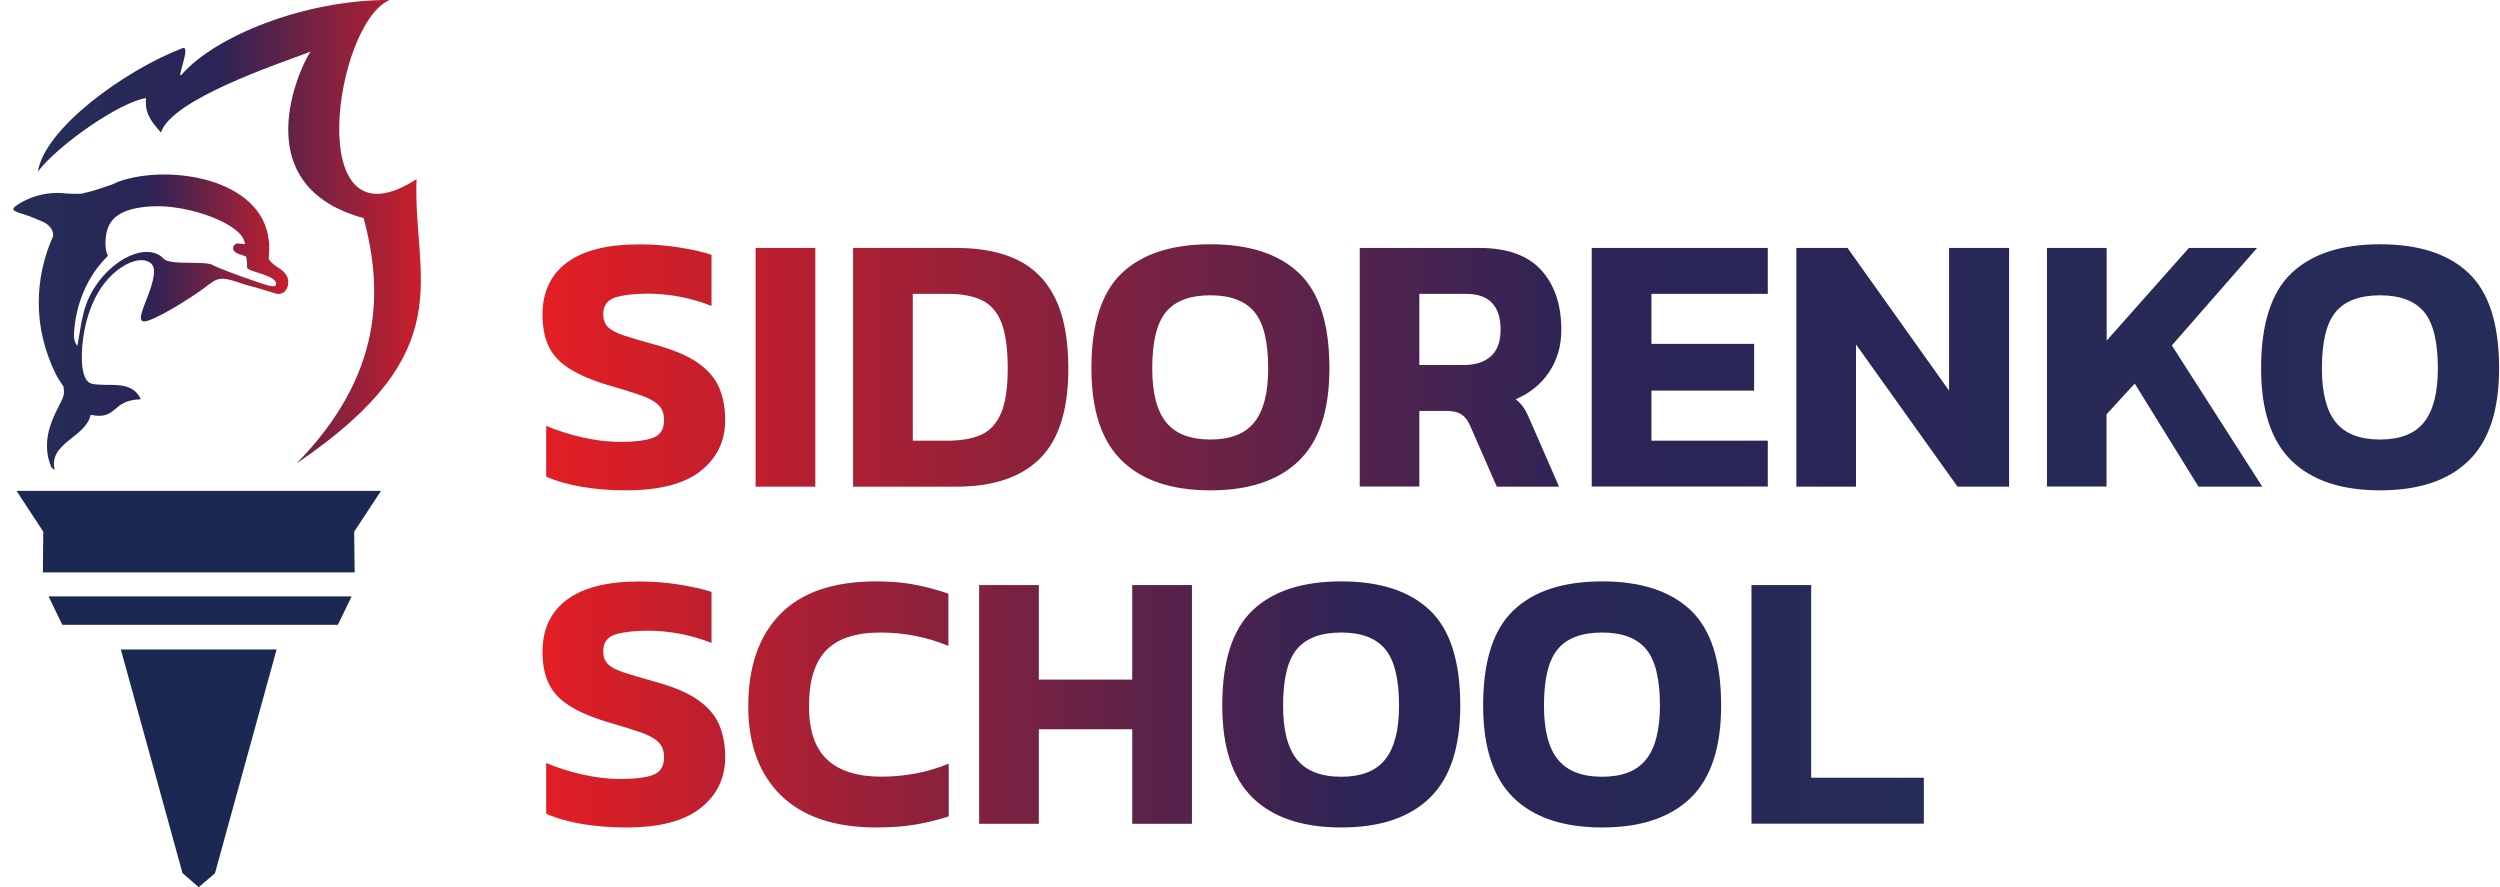
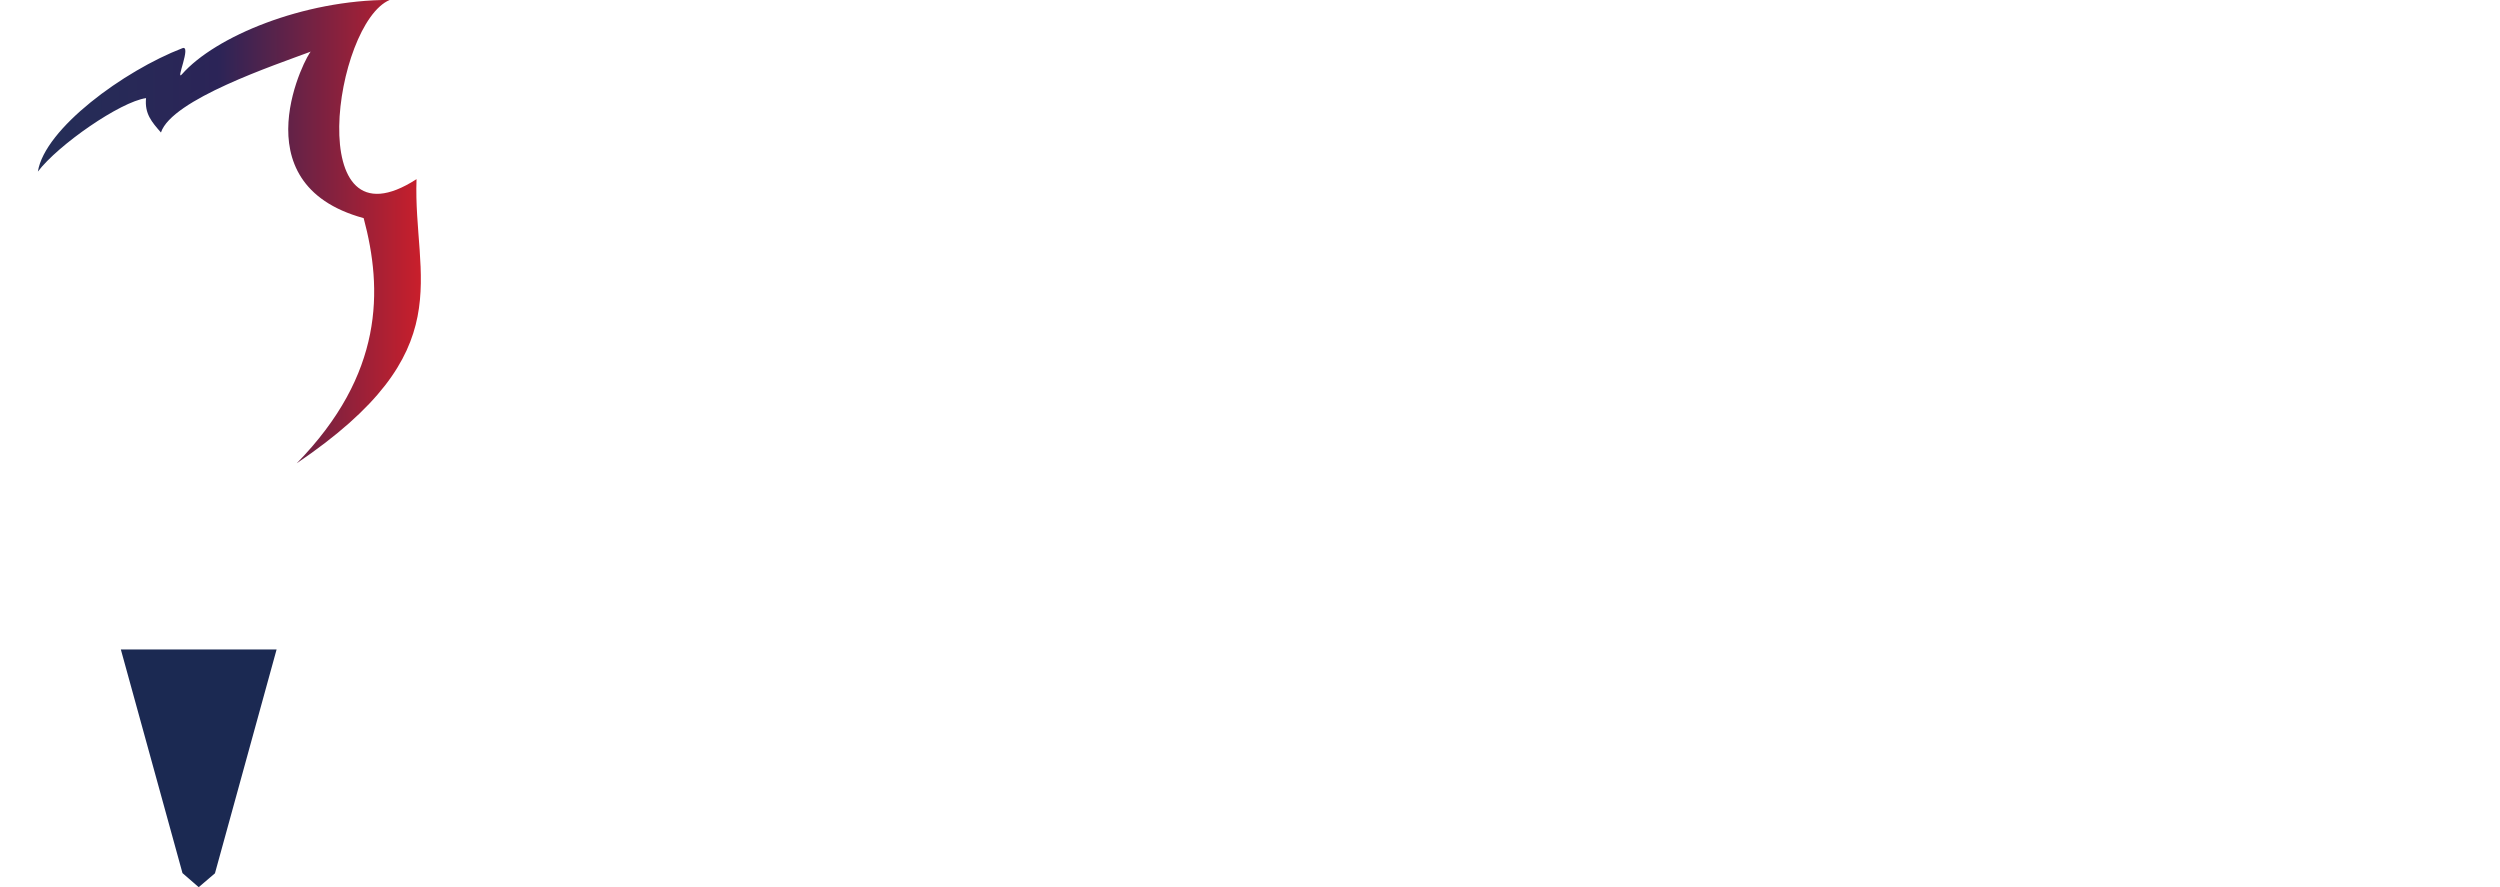
<svg xmlns="http://www.w3.org/2000/svg" width="155" height="55" viewBox="0 0 155 55" fill="none">
  <g clip-path="url(#clip0_3634_6)">
-     <path d="M147.565 27.25C148.806 27.25 149.717 26.896 150.287 26.181C150.862 25.466 151.147 24.352 151.147 22.84C151.147 21.188 150.862 20.017 150.287 19.334C149.711 18.65 148.806 18.309 147.565 18.309C146.306 18.309 145.395 18.65 144.819 19.334C144.243 20.017 143.958 21.181 143.958 22.84C143.958 24.358 144.243 25.472 144.819 26.181C145.395 26.896 146.313 27.25 147.565 27.25ZM147.565 30.401C145.161 30.401 143.332 29.788 142.073 28.56C140.813 27.332 140.187 25.428 140.187 22.84C140.187 20.099 140.813 18.131 142.073 16.935C143.332 15.739 145.161 15.145 147.565 15.145C149.97 15.145 151.799 15.739 153.058 16.935C154.318 18.131 154.944 20.099 154.944 22.84C154.944 25.428 154.318 27.339 153.058 28.56C151.805 29.788 149.97 30.401 147.565 30.401ZM126.911 30.167V15.372H130.613V21.118L135.713 15.372H139.94L134.656 21.416L140.263 30.174H136.308L132.353 23.782L130.606 25.687V30.167H126.911ZM111.375 30.167V15.372H114.546L120.842 24.219V15.372H124.563V30.174H121.367L115.071 21.352V30.174H111.375V30.167ZM98.687 30.167V15.372H109.603V18.22H102.389V21.321H108.755V24.219H102.389V27.32H109.603V30.167H98.687ZM88.006 22.631H90.739C91.461 22.631 92.024 22.453 92.429 22.093C92.834 21.732 93.036 21.188 93.036 20.448C93.036 18.96 92.321 18.22 90.897 18.22H87.999V22.631H88.006ZM84.304 30.167V15.372H91.701C93.448 15.372 94.732 15.834 95.561 16.752C96.39 17.669 96.802 18.903 96.802 20.454C96.802 21.447 96.549 22.321 96.042 23.074C95.536 23.827 94.846 24.384 93.973 24.751C94.188 24.921 94.359 25.105 94.492 25.314C94.625 25.523 94.764 25.807 94.916 26.174L96.662 30.174H92.802L91.151 26.402C91.011 26.079 90.834 25.845 90.619 25.7C90.404 25.554 90.1 25.478 89.701 25.478H87.999V30.167H84.304ZM75.046 27.25C76.286 27.25 77.197 26.896 77.767 26.181C78.343 25.466 78.627 24.352 78.627 22.84C78.627 21.188 78.343 20.017 77.767 19.334C77.191 18.65 76.286 18.309 75.046 18.309C73.786 18.309 72.875 18.65 72.299 19.334C71.724 20.017 71.439 21.181 71.439 22.84C71.439 24.358 71.724 25.472 72.299 26.181C72.875 26.896 73.786 27.25 75.046 27.25ZM75.046 30.401C72.641 30.401 70.812 29.788 69.553 28.56C68.294 27.332 67.667 25.428 67.667 22.84C67.667 20.099 68.294 18.131 69.553 16.935C70.812 15.739 72.641 15.145 75.046 15.145C77.45 15.145 79.279 15.739 80.538 16.935C81.798 18.131 82.424 20.099 82.424 22.84C82.424 25.428 81.798 27.339 80.538 28.56C79.279 29.788 77.45 30.401 75.046 30.401ZM56.593 27.32H58.801C59.599 27.32 60.27 27.2 60.814 26.965C61.358 26.725 61.769 26.288 62.054 25.643C62.339 24.997 62.478 24.073 62.478 22.865C62.478 21.637 62.352 20.694 62.099 20.03C61.845 19.365 61.447 18.897 60.903 18.625C60.358 18.359 59.656 18.22 58.801 18.22H56.593V27.32ZM52.891 30.167V15.372H59.301C60.801 15.372 62.067 15.619 63.092 16.119C64.117 16.619 64.902 17.416 65.433 18.511C65.971 19.606 66.237 21.061 66.237 22.865C66.237 25.409 65.648 27.263 64.478 28.427C63.307 29.591 61.58 30.174 59.295 30.174H52.891V30.167ZM46.848 30.167V15.372H50.55V30.174H46.848V30.167ZM38.805 30.401C37.824 30.401 36.906 30.326 36.058 30.18C35.211 30.035 34.476 29.826 33.863 29.547V26.402C34.54 26.693 35.28 26.927 36.103 27.117C36.919 27.301 37.697 27.396 38.438 27.396C39.355 27.396 40.045 27.313 40.494 27.143C40.944 26.972 41.172 26.605 41.172 26.041C41.172 25.655 41.058 25.352 40.836 25.124C40.615 24.896 40.254 24.694 39.754 24.516C39.254 24.339 38.577 24.13 37.723 23.884C36.71 23.58 35.907 23.238 35.312 22.858C34.717 22.485 34.287 22.029 34.027 21.492C33.768 20.954 33.635 20.296 33.635 19.517C33.635 18.106 34.141 17.03 35.154 16.277C36.166 15.524 37.659 15.151 39.634 15.151C40.494 15.151 41.323 15.214 42.14 15.347C42.95 15.48 43.608 15.626 44.114 15.796V18.967C43.456 18.707 42.791 18.517 42.127 18.391C41.463 18.271 40.811 18.207 40.184 18.207C39.355 18.207 38.685 18.283 38.172 18.435C37.659 18.587 37.4 18.941 37.4 19.492C37.4 19.815 37.495 20.068 37.678 20.264C37.862 20.454 38.178 20.625 38.634 20.783C39.083 20.935 39.703 21.118 40.482 21.333C41.69 21.656 42.621 22.042 43.26 22.491C43.905 22.941 44.348 23.466 44.595 24.055C44.842 24.643 44.962 25.307 44.962 26.041C44.962 27.345 44.456 28.395 43.443 29.199C42.437 29.997 40.887 30.401 38.805 30.401Z" fill="url(#paint0_linear_3634_6)" />
-     <path fill-rule="evenodd" clip-rule="evenodd" d="M14.783 15.094C15.011 15.119 15.137 15.145 15.181 15.138C15.156 13.93 11.707 12.645 9.347 12.797C7.664 12.904 6.847 13.417 6.62 14.36C6.531 14.746 6.468 15.455 6.695 15.86C5.398 17.119 4.696 18.866 4.588 20.656C4.569 20.947 4.607 21.213 4.797 21.454C5.088 19.903 5.101 18.758 6.189 17.366C7.455 15.752 9.315 15.126 10.151 16.043C10.537 16.467 12.682 16.157 13.169 16.423C13.517 16.613 14.871 17.125 15.922 17.473C16.631 17.707 17.036 17.847 17.105 17.663C17.308 17.087 15.327 16.84 15.321 16.6C15.321 16.239 15.308 16.151 15.257 15.904C15.156 15.86 14.973 15.803 14.827 15.752C14.213 15.556 14.466 15.062 14.783 15.094ZM3.93 23.96C3.734 23.669 3.563 23.403 3.455 23.188C2.019 20.27 2.139 17.22 3.291 14.645C3.342 14.126 2.854 13.79 2.418 13.651C1.994 13.461 1.563 13.303 1.12 13.177C1.045 13.145 0.842 13.075 0.829 12.974C0.823 12.936 0.842 12.892 0.867 12.866C1.045 12.715 1.234 12.588 1.437 12.487C2.171 12.101 2.981 11.924 3.791 11.968C4.202 12.012 4.614 12.025 5.031 12.012C5.582 11.892 6.12 11.734 6.651 11.537C6.892 11.468 7.126 11.373 7.354 11.259C10.461 10.152 16.244 11.05 16.662 14.891C16.744 15.189 16.643 16.018 16.669 16.062C16.871 16.442 17.352 16.587 17.624 16.891C17.782 17.068 17.884 17.245 17.871 17.53C17.858 18.03 17.491 18.353 16.998 18.169C16.403 17.98 15.802 17.802 15.194 17.644C13.27 16.967 13.58 17.277 12.081 18.264C11.454 18.682 10.695 19.15 10.068 19.479C8.581 20.251 8.493 20.055 9.043 18.669C9.385 17.815 9.765 16.739 9.398 16.366C9.018 15.98 8.271 16.081 7.518 16.581C5.867 17.676 5.177 19.878 5.082 21.745C5.031 22.751 5.164 23.675 5.702 23.795C6.714 24.01 8.164 23.504 8.733 24.757C6.879 24.795 7.309 26.073 5.62 25.719C5.322 27.124 2.981 27.465 3.392 29.13C3.171 28.99 3.196 29.028 3.088 28.706C2.43 26.776 3.804 25.137 3.943 24.504C3.981 24.371 3.968 24.187 3.93 23.96Z" fill="url(#paint1_linear_3634_6)" />
-     <path fill-rule="evenodd" clip-rule="evenodd" d="M23.623 30.433H12.321H1.025L2.683 32.965L2.658 35.489H12.321H21.99L21.959 32.965L23.623 30.433Z" fill="#1B2952" />
-     <path fill-rule="evenodd" clip-rule="evenodd" d="M21.8 36.977H12.409H3.012L3.86 38.736H12.409H20.952L21.8 36.977Z" fill="#1B2952" />
    <path fill-rule="evenodd" clip-rule="evenodd" d="M11.314 54.132L12.32 55.005L13.327 54.145L17.149 40.267H7.492L11.314 54.132Z" fill="#1B2952" />
    <path fill-rule="evenodd" clip-rule="evenodd" d="M18.396 28.725C23.806 23.194 23.73 17.948 22.547 13.524C14.662 11.373 19.092 3.229 19.275 3.197C17.029 4.039 10.65 6.171 9.979 8.215C9.403 7.557 8.96 7.051 9.055 6.083C7.454 6.311 3.613 8.975 2.348 10.639C2.772 7.975 7.67 4.393 11.308 2.988C11.897 2.76 10.846 5.102 11.283 4.602C13.339 2.267 18.794 -0.005 24.167 -0.005C20.724 1.438 18.699 15.714 25.825 11.107C25.603 17.296 28.691 21.757 18.396 28.725Z" fill="url(#paint2_linear_3634_6)" />
-     <path d="M108.591 51.075V36.274H112.293V48.221H119.279V51.069H108.591V51.075ZM99.333 48.158C100.573 48.158 101.484 47.804 102.054 47.089C102.63 46.374 102.915 45.26 102.915 43.747C102.915 42.096 102.63 40.925 102.054 40.242C101.478 39.558 100.573 39.217 99.333 39.217C98.074 39.217 97.162 39.558 96.587 40.242C96.011 40.925 95.726 42.09 95.726 43.747C95.726 45.266 96.011 46.38 96.587 47.089C97.162 47.797 98.08 48.158 99.333 48.158ZM99.333 51.303C96.928 51.303 95.099 50.689 93.84 49.462C92.587 48.24 91.954 46.336 91.954 43.741C91.954 41.001 92.581 39.033 93.84 37.837C95.099 36.641 96.928 36.046 99.333 36.046C101.738 36.046 103.566 36.641 104.826 37.837C106.085 39.033 106.711 41.001 106.711 43.741C106.711 46.329 106.085 48.24 104.826 49.462C103.566 50.689 101.738 51.303 99.333 51.303ZM83.158 48.158C84.399 48.158 85.31 47.804 85.879 47.089C86.455 46.374 86.74 45.26 86.74 43.747C86.74 42.096 86.455 40.925 85.879 40.242C85.303 39.558 84.399 39.217 83.158 39.217C81.899 39.217 80.988 39.558 80.412 40.242C79.836 40.925 79.551 42.09 79.551 43.747C79.551 45.266 79.836 46.38 80.412 47.089C80.981 47.797 81.899 48.158 83.158 48.158ZM83.158 51.303C80.754 51.303 78.925 50.689 77.665 49.462C76.406 48.234 75.78 46.329 75.78 43.741C75.78 41.001 76.406 39.033 77.665 37.837C78.925 36.641 80.754 36.046 83.158 36.046C85.563 36.046 87.392 36.641 88.651 37.837C89.91 39.033 90.537 41.001 90.537 43.741C90.537 46.329 89.91 48.24 88.651 49.462C87.392 50.689 85.563 51.303 83.158 51.303ZM60.706 51.075V36.274H64.408V42.134H70.198V36.274H73.9V51.075H70.198V45.215H64.408V51.075H60.706ZM54.34 51.303C51.752 51.303 49.778 50.639 48.423 49.316C47.069 47.994 46.392 46.146 46.392 43.792C46.392 41.324 47.057 39.419 48.379 38.071C49.702 36.723 51.682 36.046 54.321 36.046C55.226 36.046 56.036 36.116 56.745 36.255C57.46 36.394 58.143 36.578 58.801 36.806V40.045C57.466 39.495 56.068 39.217 54.593 39.217C53.062 39.217 51.942 39.584 51.227 40.318C50.512 41.052 50.157 42.21 50.157 43.785C50.157 45.285 50.531 46.392 51.284 47.095C52.037 47.797 53.151 48.152 54.638 48.152C55.359 48.152 56.068 48.089 56.776 47.956C57.479 47.823 58.162 47.62 58.821 47.348V50.613C58.175 50.828 57.498 50.999 56.776 51.12C56.055 51.24 55.245 51.303 54.34 51.303ZM38.805 51.303C37.824 51.303 36.906 51.227 36.058 51.082C35.211 50.936 34.476 50.727 33.863 50.449V47.304C34.54 47.595 35.28 47.829 36.103 48.019C36.919 48.202 37.697 48.297 38.438 48.297C39.355 48.297 40.045 48.215 40.494 48.044C40.944 47.873 41.172 47.506 41.172 46.943C41.172 46.557 41.058 46.253 40.836 46.026C40.615 45.798 40.254 45.595 39.754 45.418C39.254 45.241 38.577 45.032 37.723 44.785C36.71 44.481 35.907 44.14 35.312 43.76C34.717 43.387 34.287 42.931 34.027 42.393C33.768 41.855 33.635 41.197 33.635 40.419C33.635 39.008 34.141 37.932 35.154 37.179C36.166 36.426 37.659 36.053 39.634 36.053C40.494 36.053 41.323 36.116 42.14 36.249C42.95 36.382 43.608 36.527 44.114 36.698V39.862C43.456 39.602 42.791 39.413 42.127 39.286C41.463 39.166 40.811 39.103 40.184 39.103C39.355 39.103 38.685 39.178 38.172 39.33C37.659 39.482 37.4 39.837 37.4 40.387C37.4 40.71 37.495 40.963 37.678 41.159C37.862 41.349 38.178 41.52 38.634 41.678C39.083 41.83 39.703 42.014 40.482 42.229C41.69 42.551 42.621 42.937 43.26 43.387C43.905 43.836 44.348 44.361 44.595 44.95C44.842 45.538 44.962 46.203 44.962 46.937C44.962 48.24 44.456 49.291 43.443 50.094C42.437 50.904 40.887 51.303 38.805 51.303Z" fill="url(#paint3_linear_3634_6)" />
  </g>
  <defs>
    <linearGradient id="paint0_linear_3634_6" x1="33.635" y1="20.618" x2="165.505" y2="20.618" gradientUnits="userSpaceOnUse">
      <stop stop-color="#E31E24" />
      <stop offset="0.49" stop-color="#2B2457" />
      <stop offset="1" stop-color="#242E57" />
    </linearGradient>
    <linearGradient id="paint1_linear_3634_6" x1="0.828" y1="17.387" x2="19.356" y2="17.387" gradientUnits="userSpaceOnUse">
      <stop stop-color="#242E57" />
      <stop offset="0.451" stop-color="#2B2457" />
      <stop offset="1" stop-color="#E31E24" />
    </linearGradient>
    <linearGradient id="paint2_linear_3634_6" x1="2.348" y1="10.302" x2="28.161" y2="10.302" gradientUnits="userSpaceOnUse">
      <stop stop-color="#242E57" />
      <stop offset="0.432" stop-color="#2B2457" />
      <stop offset="1" stop-color="#E31E24" />
    </linearGradient>
    <linearGradient id="paint3_linear_3634_6" x1="33.635" y1="41.519" x2="126.735" y2="41.519" gradientUnits="userSpaceOnUse">
      <stop stop-color="#E31E24" />
      <stop offset="0.547" stop-color="#2B2457" />
      <stop offset="1" stop-color="#242E57" />
    </linearGradient>
    <clipPath id="clip0_3634_6">
      <rect width="154.114" height="55.01" fill="white" transform="translate(0.83 -0.005)" />
    </clipPath>
  </defs>
</svg>